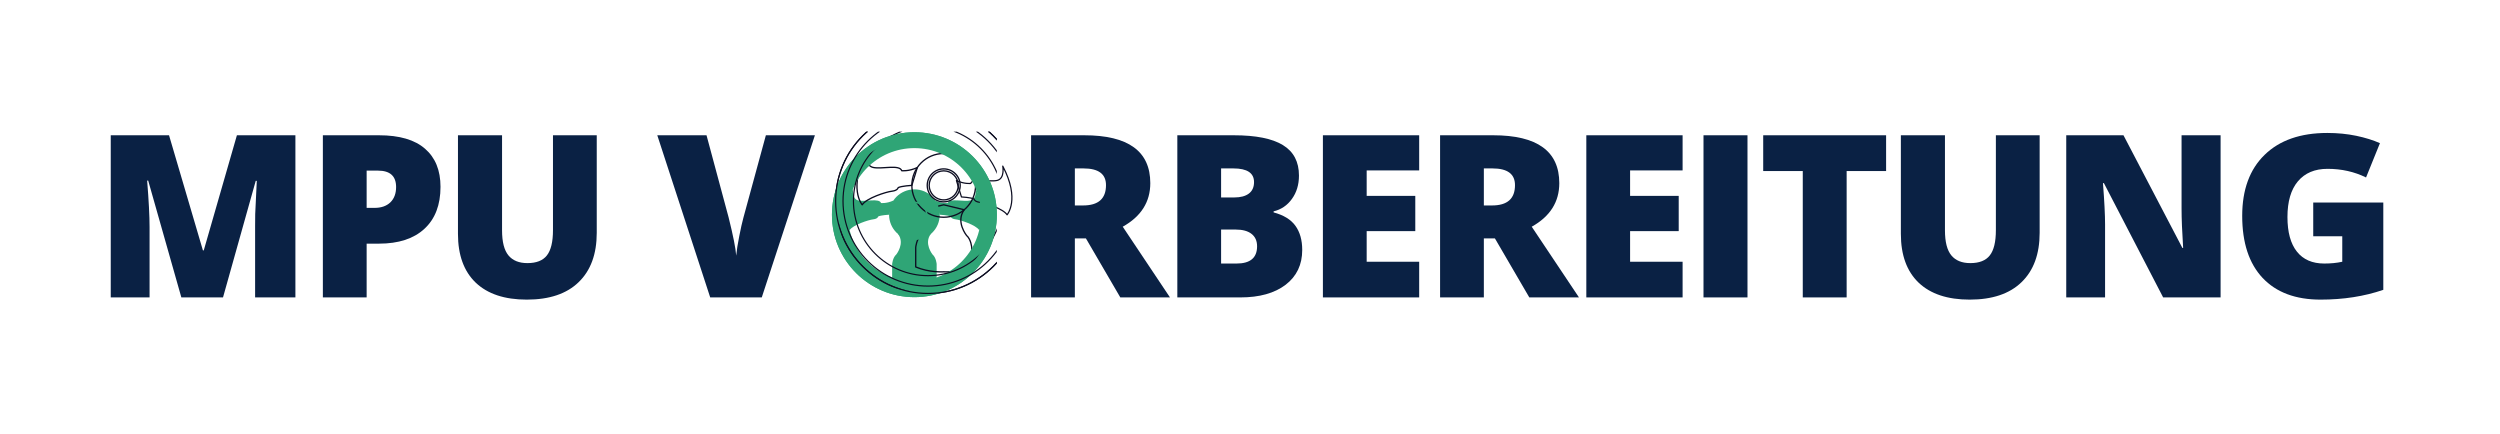
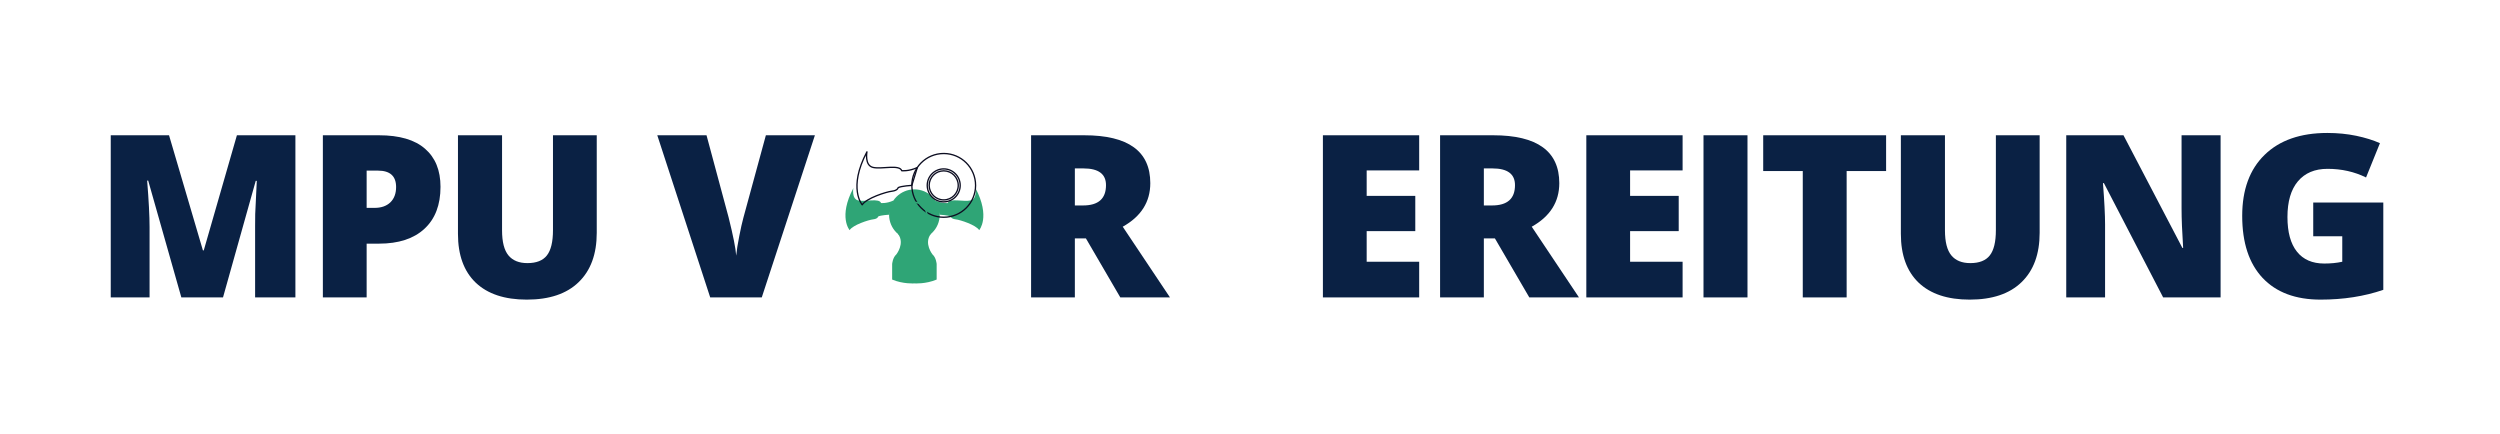
<svg xmlns="http://www.w3.org/2000/svg" width="495" viewBox="0 0 371.25 64.5" height="86" preserveAspectRatio="xMidYMid meet">
  <defs>
    <g />
    <clipPath id="c92ada4e9b">
-       <path d="M 123.465 19.555 L 148.023 19.555 L 148.023 44.113 L 123.465 44.113 Z M 123.465 19.555 " clip-rule="nonzero" />
-     </clipPath>
+       </clipPath>
  </defs>
  <g fill="#0a2144" fill-opacity="1">
    <g transform="translate(13.836, 44.166)">
      <g>
        <path d="M 13.094 0 L 8.172 -17.344 L 8.016 -17.344 C 8.254 -14.383 8.375 -12.086 8.375 -10.453 L 8.375 0 L 2.609 0 L 2.609 -24.078 L 11.266 -24.078 L 16.297 -6.984 L 16.422 -6.984 L 21.344 -24.078 L 30.031 -24.078 L 30.031 0 L 24.047 0 L 24.047 -10.562 C 24.047 -11.102 24.051 -11.707 24.062 -12.375 C 24.082 -13.051 24.16 -14.695 24.297 -17.312 L 24.141 -17.312 L 19.281 0 Z M 13.094 0 " />
      </g>
    </g>
  </g>
  <g fill="#0a2144" fill-opacity="1">
    <g transform="translate(45.337, 44.166)">
      <g>
        <path d="M 20.078 -16.422 C 20.078 -13.734 19.281 -11.656 17.688 -10.188 C 16.102 -8.719 13.852 -7.984 10.938 -7.984 L 9.109 -7.984 L 9.109 0 L 2.609 0 L 2.609 -24.078 L 10.938 -24.078 C 13.977 -24.078 16.258 -23.41 17.781 -22.078 C 19.312 -20.754 20.078 -18.867 20.078 -16.422 Z M 9.109 -13.297 L 10.297 -13.297 C 11.273 -13.297 12.051 -13.566 12.625 -14.109 C 13.195 -14.66 13.484 -15.422 13.484 -16.391 C 13.484 -18.016 12.586 -18.828 10.797 -18.828 L 9.109 -18.828 Z M 9.109 -13.297 " />
      </g>
    </g>
  </g>
  <g fill="#0a2144" fill-opacity="1">
    <g transform="translate(65.539, 44.166)">
      <g>
        <path d="M 23.078 -24.078 L 23.078 -9.594 C 23.078 -6.438 22.18 -3.992 20.391 -2.266 C 18.609 -0.535 16.039 0.328 12.688 0.328 C 9.406 0.328 6.879 -0.508 5.109 -2.188 C 3.348 -3.875 2.469 -6.289 2.469 -9.438 L 2.469 -24.078 L 9.016 -24.078 L 9.016 -9.953 C 9.016 -8.242 9.332 -7.004 9.969 -6.234 C 10.602 -5.473 11.539 -5.094 12.781 -5.094 C 14.113 -5.094 15.078 -5.473 15.672 -6.234 C 16.273 -6.992 16.578 -8.242 16.578 -9.984 L 16.578 -24.078 Z M 23.078 -24.078 " />
      </g>
    </g>
  </g>
  <g fill="#0a2144" fill-opacity="1">
    <g transform="translate(89.957, 44.166)">
      <g />
    </g>
  </g>
  <g fill="#0a2144" fill-opacity="1">
    <g transform="translate(97.607, 44.166)">
      <g>
        <path d="M 16.125 -24.078 L 23.406 -24.078 L 15.516 0 L 7.859 0 L 0 -24.078 L 7.312 -24.078 L 10.594 -11.875 C 11.27 -9.164 11.645 -7.273 11.719 -6.203 C 11.789 -6.973 11.941 -7.938 12.172 -9.094 C 12.398 -10.25 12.602 -11.156 12.781 -11.812 Z M 16.125 -24.078 " />
      </g>
    </g>
  </g>
  <g fill="#0a2144" fill-opacity="1">
    <g transform="translate(119.901, 44.166)">
      <g />
    </g>
  </g>
  <g fill="#0a2144" fill-opacity="1">
    <g transform="translate(127.551, 44.166)">
      <g />
    </g>
  </g>
  <g fill="#0a2144" fill-opacity="1">
    <g transform="translate(135.2, 44.166)">
      <g />
    </g>
  </g>
  <g fill="#0a2144" fill-opacity="1">
    <g transform="translate(142.85, 44.166)">
      <g />
    </g>
  </g>
  <g fill="#0a2144" fill-opacity="1">
    <g transform="translate(150.507, 44.166)">
      <g>
        <path d="M 9.109 -8.766 L 9.109 0 L 2.609 0 L 2.609 -24.078 L 10.5 -24.078 C 17.039 -24.078 20.312 -21.707 20.312 -16.969 C 20.312 -14.176 18.945 -12.02 16.219 -10.5 L 23.234 0 L 15.859 0 L 10.75 -8.766 Z M 9.109 -13.656 L 10.328 -13.656 C 12.598 -13.656 13.734 -14.66 13.734 -16.672 C 13.734 -18.328 12.617 -19.156 10.391 -19.156 L 9.109 -19.156 Z M 9.109 -13.656 " />
      </g>
    </g>
  </g>
  <g fill="#0a2144" fill-opacity="1">
    <g transform="translate(172.224, 44.166)">
      <g>
-         <path d="M 2.609 -24.078 L 11 -24.078 C 14.27 -24.078 16.695 -23.594 18.281 -22.625 C 19.875 -21.656 20.672 -20.145 20.672 -18.094 C 20.672 -16.738 20.32 -15.582 19.625 -14.625 C 18.938 -13.664 18.031 -13.051 16.906 -12.781 L 16.906 -12.625 C 18.395 -12.227 19.473 -11.566 20.141 -10.641 C 20.816 -9.711 21.156 -8.516 21.156 -7.047 C 21.156 -4.859 20.332 -3.133 18.688 -1.875 C 17.039 -0.625 14.801 0 11.969 0 L 2.609 0 Z M 9.109 -14.844 L 11.062 -14.844 C 12 -14.844 12.723 -15.035 13.234 -15.422 C 13.742 -15.805 14 -16.375 14 -17.125 C 14 -18.477 12.977 -19.156 10.938 -19.156 L 9.109 -19.156 Z M 9.109 -10.078 L 9.109 -5.031 L 11.406 -5.031 C 13.438 -5.031 14.453 -5.883 14.453 -7.594 C 14.453 -8.395 14.176 -9.008 13.625 -9.438 C 13.082 -9.863 12.297 -10.078 11.266 -10.078 Z M 9.109 -10.078 " />
-       </g>
+         </g>
    </g>
  </g>
  <g fill="#0a2144" fill-opacity="1">
    <g transform="translate(193.842, 44.166)">
      <g>
        <path d="M 16.906 0 L 2.609 0 L 2.609 -24.078 L 16.906 -24.078 L 16.906 -18.859 L 9.109 -18.859 L 9.109 -15.078 L 16.328 -15.078 L 16.328 -9.844 L 9.109 -9.844 L 9.109 -5.297 L 16.906 -5.297 Z M 16.906 0 " />
      </g>
    </g>
  </g>
  <g fill="#0a2144" fill-opacity="1">
    <g transform="translate(211.243, 44.166)">
      <g>
        <path d="M 9.109 -8.766 L 9.109 0 L 2.609 0 L 2.609 -24.078 L 10.5 -24.078 C 17.039 -24.078 20.312 -21.707 20.312 -16.969 C 20.312 -14.176 18.945 -12.02 16.219 -10.5 L 23.234 0 L 15.859 0 L 10.75 -8.766 Z M 9.109 -13.656 L 10.328 -13.656 C 12.598 -13.656 13.734 -14.66 13.734 -16.672 C 13.734 -18.328 12.617 -19.156 10.391 -19.156 L 9.109 -19.156 Z M 9.109 -13.656 " />
      </g>
    </g>
  </g>
  <g fill="#0a2144" fill-opacity="1">
    <g transform="translate(232.96, 44.166)">
      <g>
        <path d="M 16.906 0 L 2.609 0 L 2.609 -24.078 L 16.906 -24.078 L 16.906 -18.859 L 9.109 -18.859 L 9.109 -15.078 L 16.328 -15.078 L 16.328 -9.844 L 9.109 -9.844 L 9.109 -5.297 L 16.906 -5.297 Z M 16.906 0 " />
      </g>
    </g>
  </g>
  <g fill="#0a2144" fill-opacity="1">
    <g transform="translate(250.361, 44.166)">
      <g>
        <path d="M 2.609 0 L 2.609 -24.078 L 9.141 -24.078 L 9.141 0 Z M 2.609 0 " />
      </g>
    </g>
  </g>
  <g fill="#0a2144" fill-opacity="1">
    <g transform="translate(260.992, 44.166)">
      <g>
        <path d="M 13.234 0 L 6.719 0 L 6.719 -18.766 L 0.844 -18.766 L 0.844 -24.078 L 19.094 -24.078 L 19.094 -18.766 L 13.234 -18.766 Z M 13.234 0 " />
      </g>
    </g>
  </g>
  <g fill="#0a2144" fill-opacity="1">
    <g transform="translate(279.81, 44.166)">
      <g>
        <path d="M 23.078 -24.078 L 23.078 -9.594 C 23.078 -6.438 22.18 -3.992 20.391 -2.266 C 18.609 -0.535 16.039 0.328 12.688 0.328 C 9.406 0.328 6.879 -0.508 5.109 -2.188 C 3.348 -3.875 2.469 -6.289 2.469 -9.438 L 2.469 -24.078 L 9.016 -24.078 L 9.016 -9.953 C 9.016 -8.242 9.332 -7.004 9.969 -6.234 C 10.602 -5.473 11.539 -5.094 12.781 -5.094 C 14.113 -5.094 15.078 -5.473 15.672 -6.234 C 16.273 -6.992 16.578 -8.242 16.578 -9.984 L 16.578 -24.078 Z M 23.078 -24.078 " />
      </g>
    </g>
  </g>
  <g fill="#0a2144" fill-opacity="1">
    <g transform="translate(304.228, 44.166)">
      <g>
        <path d="M 25.531 0 L 17 0 L 8.203 -16.969 L 8.062 -16.969 C 8.27 -14.301 8.375 -12.266 8.375 -10.859 L 8.375 0 L 2.609 0 L 2.609 -24.078 L 11.109 -24.078 L 19.859 -7.344 L 19.969 -7.344 C 19.812 -9.77 19.734 -11.719 19.734 -13.188 L 19.734 -24.078 L 25.531 -24.078 Z M 25.531 0 " />
      </g>
    </g>
  </g>
  <g fill="#0a2144" fill-opacity="1">
    <g transform="translate(331.249, 44.166)">
      <g>
        <path d="M 12.266 -14.094 L 22.672 -14.094 L 22.672 -1.125 C 19.848 -0.156 16.742 0.328 13.359 0.328 C 9.648 0.328 6.781 -0.742 4.75 -2.891 C 2.727 -5.047 1.719 -8.117 1.719 -12.109 C 1.719 -15.992 2.828 -19.016 5.047 -21.172 C 7.266 -23.336 10.367 -24.422 14.359 -24.422 C 15.879 -24.422 17.312 -24.281 18.656 -24 C 20 -23.719 21.172 -23.352 22.172 -22.906 L 20.109 -17.812 C 18.379 -18.664 16.473 -19.094 14.391 -19.094 C 12.492 -19.094 11.023 -18.473 9.984 -17.234 C 8.953 -16.004 8.438 -14.238 8.438 -11.938 C 8.438 -9.688 8.906 -7.973 9.844 -6.797 C 10.781 -5.617 12.133 -5.031 13.906 -5.031 C 14.875 -5.031 15.766 -5.117 16.578 -5.297 L 16.578 -9.078 L 12.266 -9.078 Z M 12.266 -14.094 " />
      </g>
    </g>
  </g>
  <path fill="#2fa576" d="M 126.727 27.926 C 126.727 27.926 126.422 29.539 127.457 29.766 C 128.492 29.996 130.566 29.383 130.836 30.152 C 130.836 30.152 131.672 30.246 132.672 29.777 L 132.027 31.883 C 132.027 31.883 130.797 31.953 130.414 32.148 C 130.414 32.148 130.363 32.492 129.68 32.57 C 128.992 32.645 126.648 33.406 126.168 34.176 C 126.168 34.176 124.457 32.223 126.727 27.926 " fill-opacity="1" fill-rule="nonzero" />
  <path stroke-linecap="round" transform="matrix(0.002, 0, 0, -0.002, 118.929, 48.755)" fill="none" stroke-linejoin="round" d="M 4905.272 13102.547 C 4905.272 13102.547 4713.605 12087.696 5364.781 11945.174 C 6015.956 11800.196 7320.765 12185.987 7490.317 11701.905 C 7490.317 11701.905 8016.172 11642.931 8645.232 11937.803 L 8239.783 10613.336 C 8239.783 10613.336 7465.744 10569.105 7224.932 10446.242 C 7224.932 10446.242 7192.987 10230.002 6762.966 10180.857 C 6330.487 10134.169 4856.126 9655.002 4553.883 9170.92 C 4553.883 9170.92 3477.6 10399.554 4905.272 13102.547 Z M 4905.272 13102.547 " stroke="#0c0d21" stroke-width="99.78" stroke-opacity="1" stroke-miterlimit="10" />
  <path fill="#2fa576" d="M 144.855 27.926 C 144.855 27.926 145.16 29.539 144.121 29.766 C 143.086 29.996 141.012 29.383 140.746 30.152 C 140.746 30.152 139.906 30.246 138.906 29.777 L 139.551 31.883 C 139.551 31.883 140.781 31.953 141.168 32.148 C 141.168 32.148 141.215 32.492 141.902 32.57 C 142.586 32.645 144.934 33.406 145.41 34.176 C 145.41 34.176 147.121 32.223 144.855 27.926 " fill-opacity="1" fill-rule="nonzero" />
-   <path stroke-linecap="round" transform="matrix(0.002, 0, 0, -0.002, 118.929, 48.755)" fill="none" stroke-linejoin="round" d="M 14990.301 12042.783 C 14990.301 12042.783 15166.466 11112.274 14565.7 10979.021 C 13967.193 10845.768 12770.179 11200.356 12614.341 10755.428 C 12614.341 10755.428 12128.76 10701.223 11550.579 10972.245 L 11923.235 9754.905 C 11923.235 9754.905 12636.926 9714.251 12858.261 9601.325 C 12858.261 9601.325 12885.363 9402.576 13282.862 9357.405 C 13678.103 9314.494 15035.472 8874.083 15311.011 8429.155 C 15311.011 8429.155 16300.242 9558.414 14990.301 12042.783 Z M 14990.301 12042.783 " stroke="#0c0d21" stroke-width="91.711" stroke-opacity="1" stroke-miterlimit="10" />
  <path fill="#2fa576" d="M 138.48 37.789 C 138.48 37.789 137.172 36.16 138.211 34.762 L 135.789 34.176 L 133.371 34.762 C 134.406 36.16 133.098 37.789 133.098 37.789 C 132.562 38.25 132.484 39.207 132.484 39.207 L 132.484 41.512 C 134.098 42.203 135.789 42.086 135.789 42.086 C 135.789 42.086 137.484 42.203 139.094 41.512 L 139.094 39.207 C 139.094 39.207 139.02 38.25 138.48 37.789 " fill-opacity="1" fill-rule="nonzero" />
-   <path stroke-linecap="round" transform="matrix(0.002, 0, 0, -0.002, 118.929, 48.755)" fill="none" stroke-linejoin="round" d="M 12299.188 6897.948 C 12299.188 6897.948 11476.003 7922.629 12129.636 8802.33 L 10606.131 9170.92 L 9085.083 8802.33 C 9736.258 7922.629 8913.074 6897.948 8913.074 6897.948 C 8576.429 6607.991 8527.283 6005.96 8527.283 6005.96 L 8527.283 4556.173 C 9542.134 4121.237 10606.131 4194.955 10606.131 4194.955 C 10606.131 4194.955 11672.585 4121.237 12684.979 4556.173 L 12684.979 6005.96 C 12684.979 6005.96 12638.291 6607.991 12299.188 6897.948 Z M 12299.188 6897.948 " stroke="#0c0d21" stroke-width="99.78" stroke-opacity="1" stroke-miterlimit="10" />
  <path fill="#2fa576" d="M 139.551 31.883 C 139.551 33.961 137.867 35.645 135.789 35.645 C 133.711 35.645 132.027 33.961 132.027 31.883 C 132.027 29.805 133.711 28.121 135.789 28.121 C 137.867 28.121 139.551 29.805 139.551 31.883 " fill-opacity="1" fill-rule="nonzero" />
  <path stroke-linecap="round" transform="matrix(0.002, 0, 0, -0.002, 118.929, 48.755)" fill="none" stroke-linejoin="round" d="M 12972.479 10613.336 C 12972.479 9306.07 11913.397 8246.988 10606.131 8246.988 C 9298.865 8246.988 8239.783 9306.07 8239.783 10613.336 C 8239.783 11920.602 9298.865 12979.684 10606.131 12979.684 C 11913.397 12979.684 12972.479 11920.602 12972.479 10613.336 Z M 12972.479 10613.336 " stroke="#0c0d21" stroke-width="99.78" stroke-opacity="1" stroke-miterlimit="10" />
  <path fill="#2fa576" d="M 135.789 33.598 C 134.844 33.598 134.074 32.828 134.074 31.883 C 134.074 30.938 134.844 30.168 135.789 30.168 C 136.738 30.168 137.504 30.938 137.504 31.883 C 137.504 32.828 136.738 33.598 135.789 33.598 Z M 135.789 29.938 C 134.715 29.938 133.844 30.809 133.844 31.883 C 133.844 32.957 134.715 33.828 135.789 33.828 C 136.863 33.828 137.734 32.957 137.734 31.883 C 137.734 30.809 136.863 29.938 135.789 29.938 " fill-opacity="1" fill-rule="nonzero" />
  <path stroke-linecap="round" transform="matrix(0.002, 0, 0, -0.002, 118.929, 48.755)" fill="none" stroke-linejoin="round" d="M 10606.131 9534.596 C 10011.472 9534.596 9527.391 10018.677 9527.391 10613.336 C 9527.391 11207.994 10011.472 11692.076 10606.131 11692.076 C 11203.247 11692.076 11684.871 11207.994 11684.871 10613.336 C 11684.871 10018.677 11203.247 9534.596 10606.131 9534.596 Z M 10606.131 11837.055 C 9930.383 11837.055 9382.412 11289.084 9382.412 10613.336 C 9382.412 9937.587 9930.383 9389.617 10606.131 9389.617 C 11281.879 9389.617 11829.85 9937.587 11829.85 10613.336 C 11829.85 11289.084 11281.879 11837.055 10606.131 11837.055 Z M 10606.131 11837.055 " stroke="#0c0d21" stroke-width="99.78" stroke-opacity="1" stroke-miterlimit="10" />
  <g clip-path="url(#c92ada4e9b)">
    <path fill="#2fa576" d="M 135.789 41.77 C 130.328 41.77 125.902 37.344 125.902 31.883 C 125.902 26.422 130.328 21.996 135.789 21.996 C 141.25 21.996 145.68 26.422 145.68 31.883 C 145.68 37.344 141.25 41.77 135.789 41.77 Z M 135.789 19.637 C 129.027 19.637 123.543 25.117 123.543 31.883 C 123.543 38.645 129.027 44.129 135.789 44.129 C 142.555 44.129 148.035 38.645 148.035 31.883 C 148.035 25.117 142.555 19.637 135.789 19.637 " fill-opacity="1" fill-rule="nonzero" />
    <path stroke-linecap="round" transform="matrix(0.002, 0, 0, -0.002, 118.929, 48.755)" fill="none" stroke-linejoin="round" d="M 9437.74 3909.943 C 6380.916 3909.943 3903.532 6387.327 3903.532 9444.152 C 3903.532 12500.976 6380.916 14980.547 9437.74 14980.547 C 12494.565 14980.547 14974.136 12500.976 14974.136 9444.152 C 14974.136 6387.327 12494.565 3909.943 9437.74 3909.943 Z M 9437.74 16299.048 C 5652.788 16299.048 2582.844 13231.291 2582.844 9444.152 C 2582.844 5659.199 5652.788 2589.255 9437.74 2589.255 C 13224.88 2589.255 16294.824 5659.199 16294.824 9444.152 C 16294.824 13231.291 13224.88 16299.048 9437.74 16299.048 Z M 9437.74 16299.048 " stroke="#0c0d21" stroke-width="88.79" stroke-opacity="1" stroke-miterlimit="10" />
    <path fill="#2fa576" d="M 135.789 43.152 C 129.566 43.152 124.52 38.105 124.52 31.883 C 124.52 25.66 129.566 20.613 135.789 20.613 C 142.012 20.613 147.059 25.66 147.059 31.883 C 147.059 38.105 142.012 43.152 135.789 43.152 Z M 135.789 19.637 C 129.027 19.637 123.543 25.117 123.543 31.883 C 123.543 38.645 129.027 44.129 135.789 44.129 C 142.555 44.129 148.035 38.645 148.035 31.883 C 148.035 25.117 142.555 19.637 135.789 19.637 " fill-opacity="1" fill-rule="nonzero" />
    <path stroke-linecap="round" transform="matrix(0.002, 0, 0, -0.002, 118.929, 48.755)" fill="none" stroke-linejoin="round" d="M 9437.74 3135.897 C 5954.535 3135.897 3129.486 5960.946 3129.486 9444.152 C 3129.486 12927.357 5954.535 15752.406 9437.74 15752.406 C 12923.133 15752.406 15745.995 12927.357 15745.995 9444.152 C 15745.995 5960.946 12923.133 3135.897 9437.74 3135.897 Z M 9437.74 16299.048 C 5652.788 16299.048 2582.844 13231.291 2582.844 9444.152 C 2582.844 5659.199 5652.788 2589.255 9437.74 2589.255 C 13224.88 2589.255 16294.824 5659.199 16294.824 9444.152 C 16294.824 13231.291 13224.88 16299.048 9437.74 16299.048 Z M 9437.74 16299.048 " stroke="#0c0d21" stroke-width="88.79" stroke-opacity="1" stroke-miterlimit="10" />
  </g>
</svg>